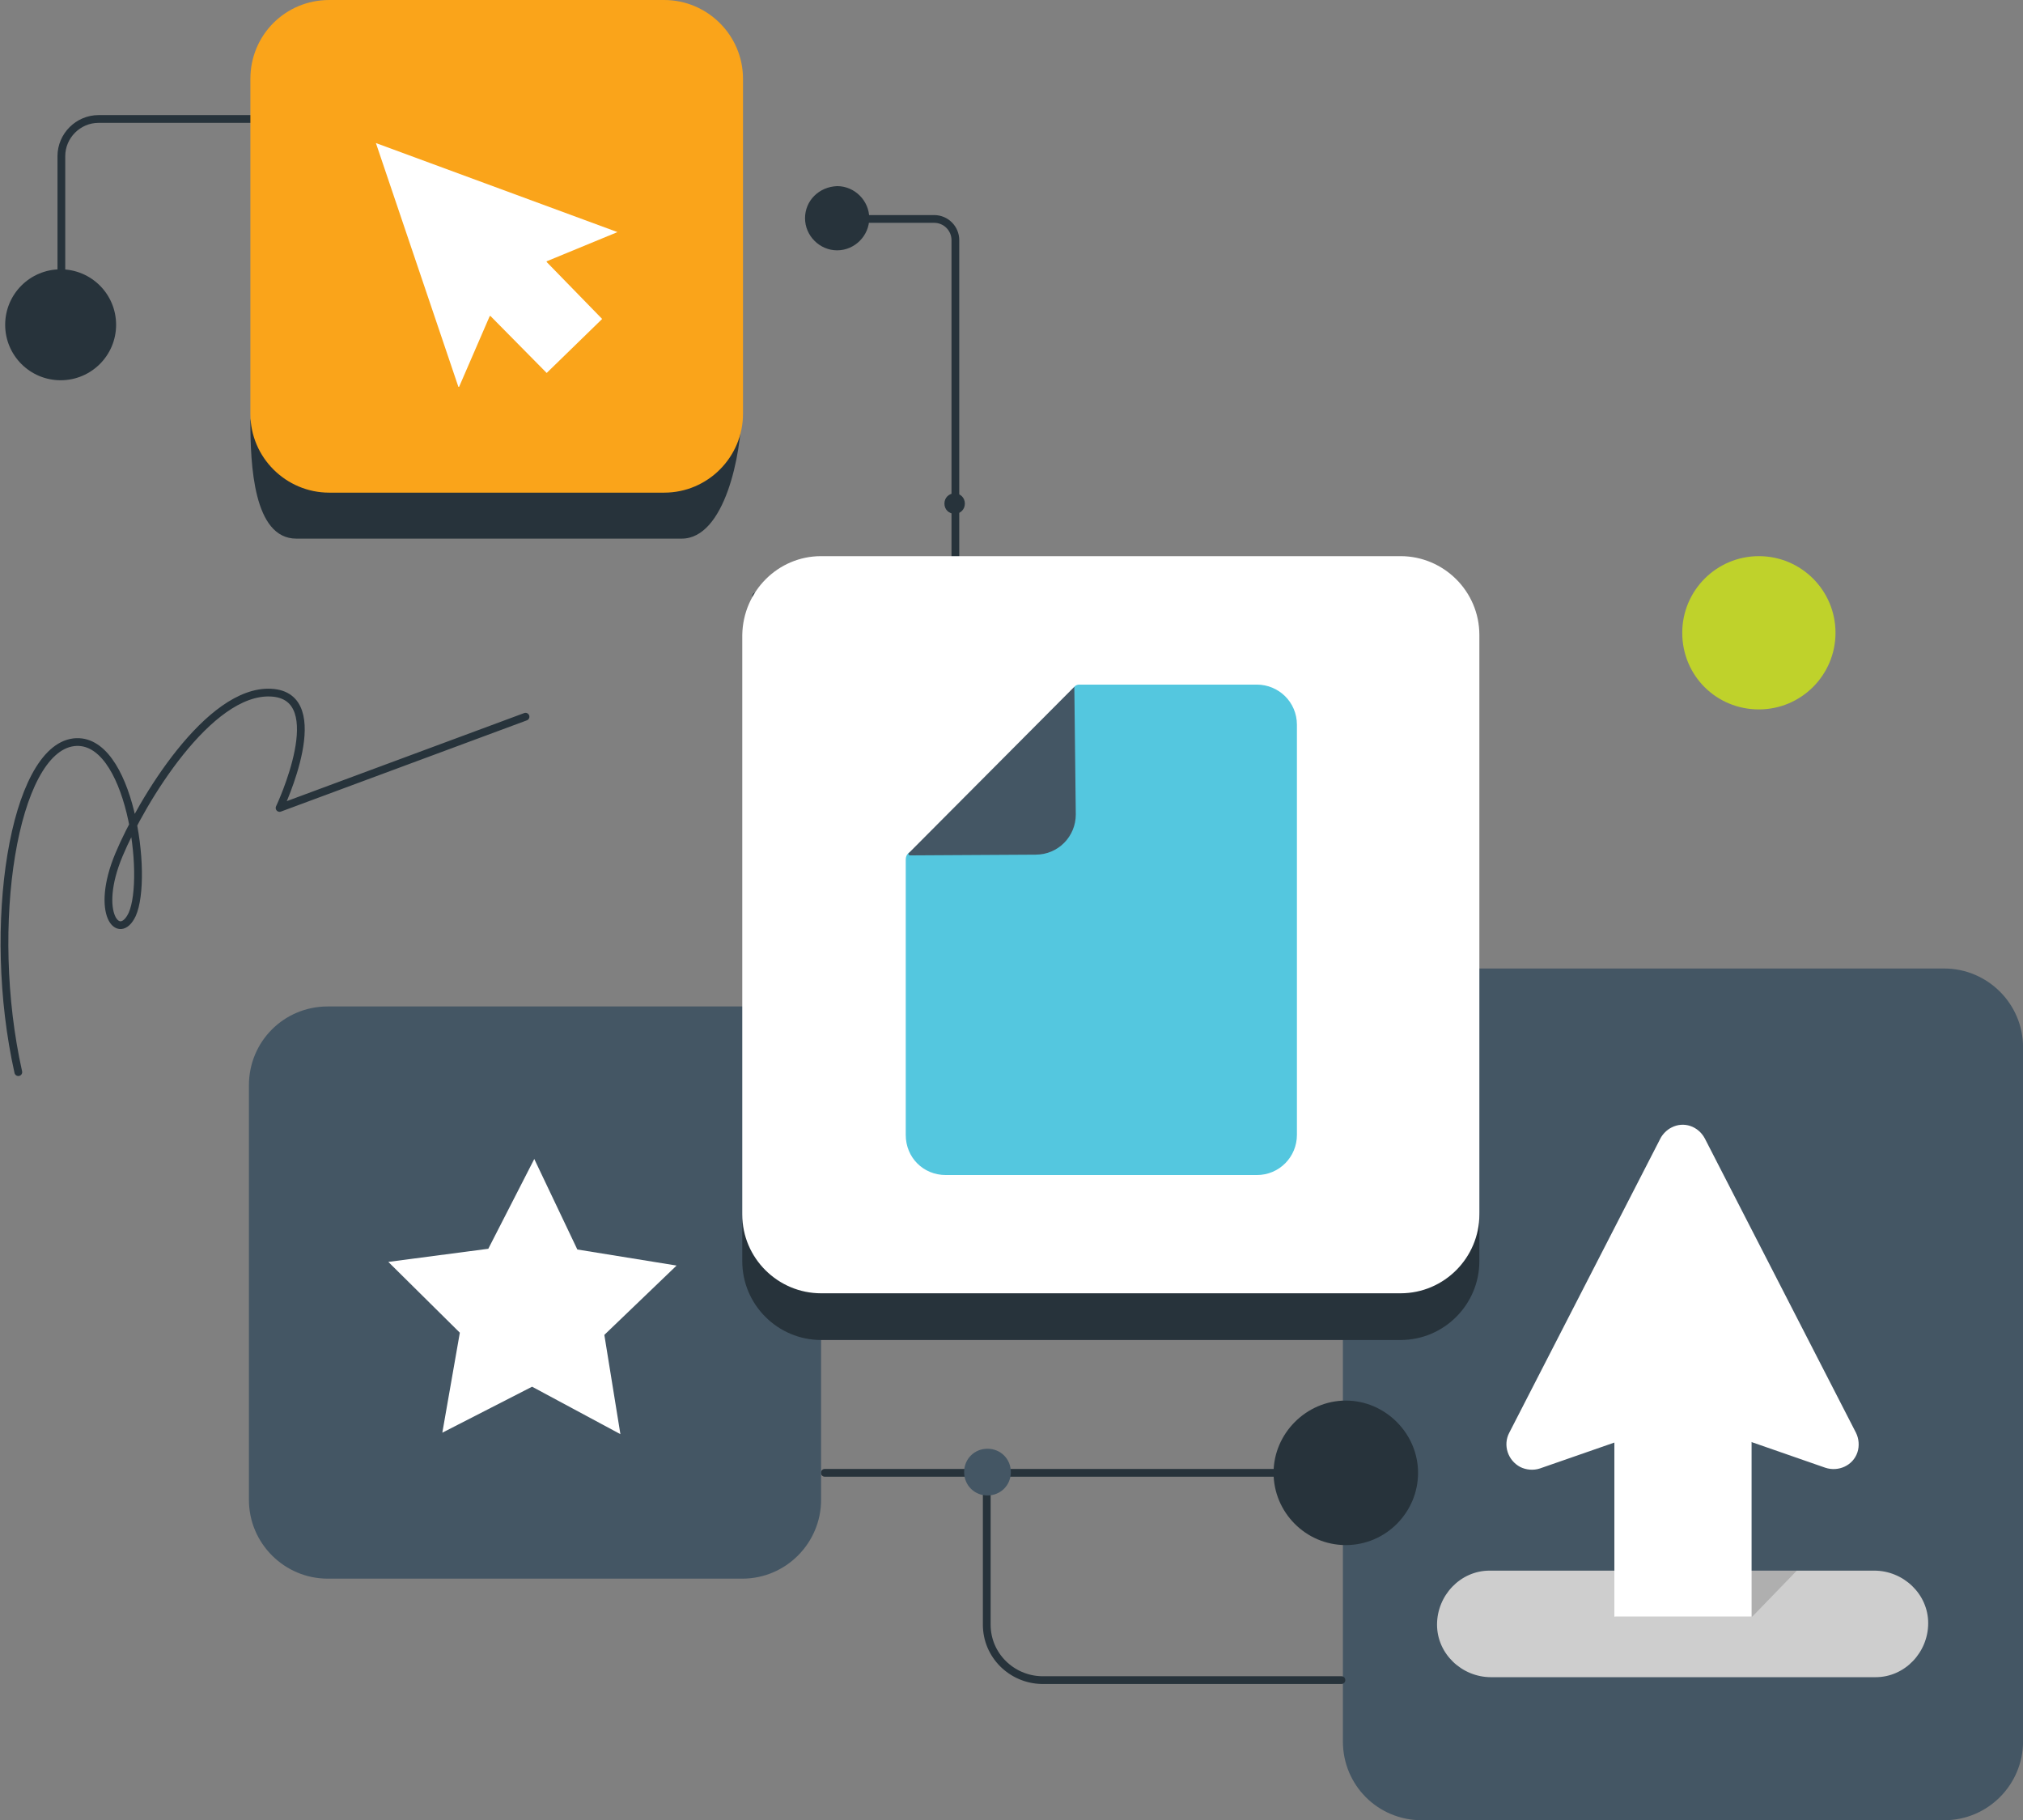
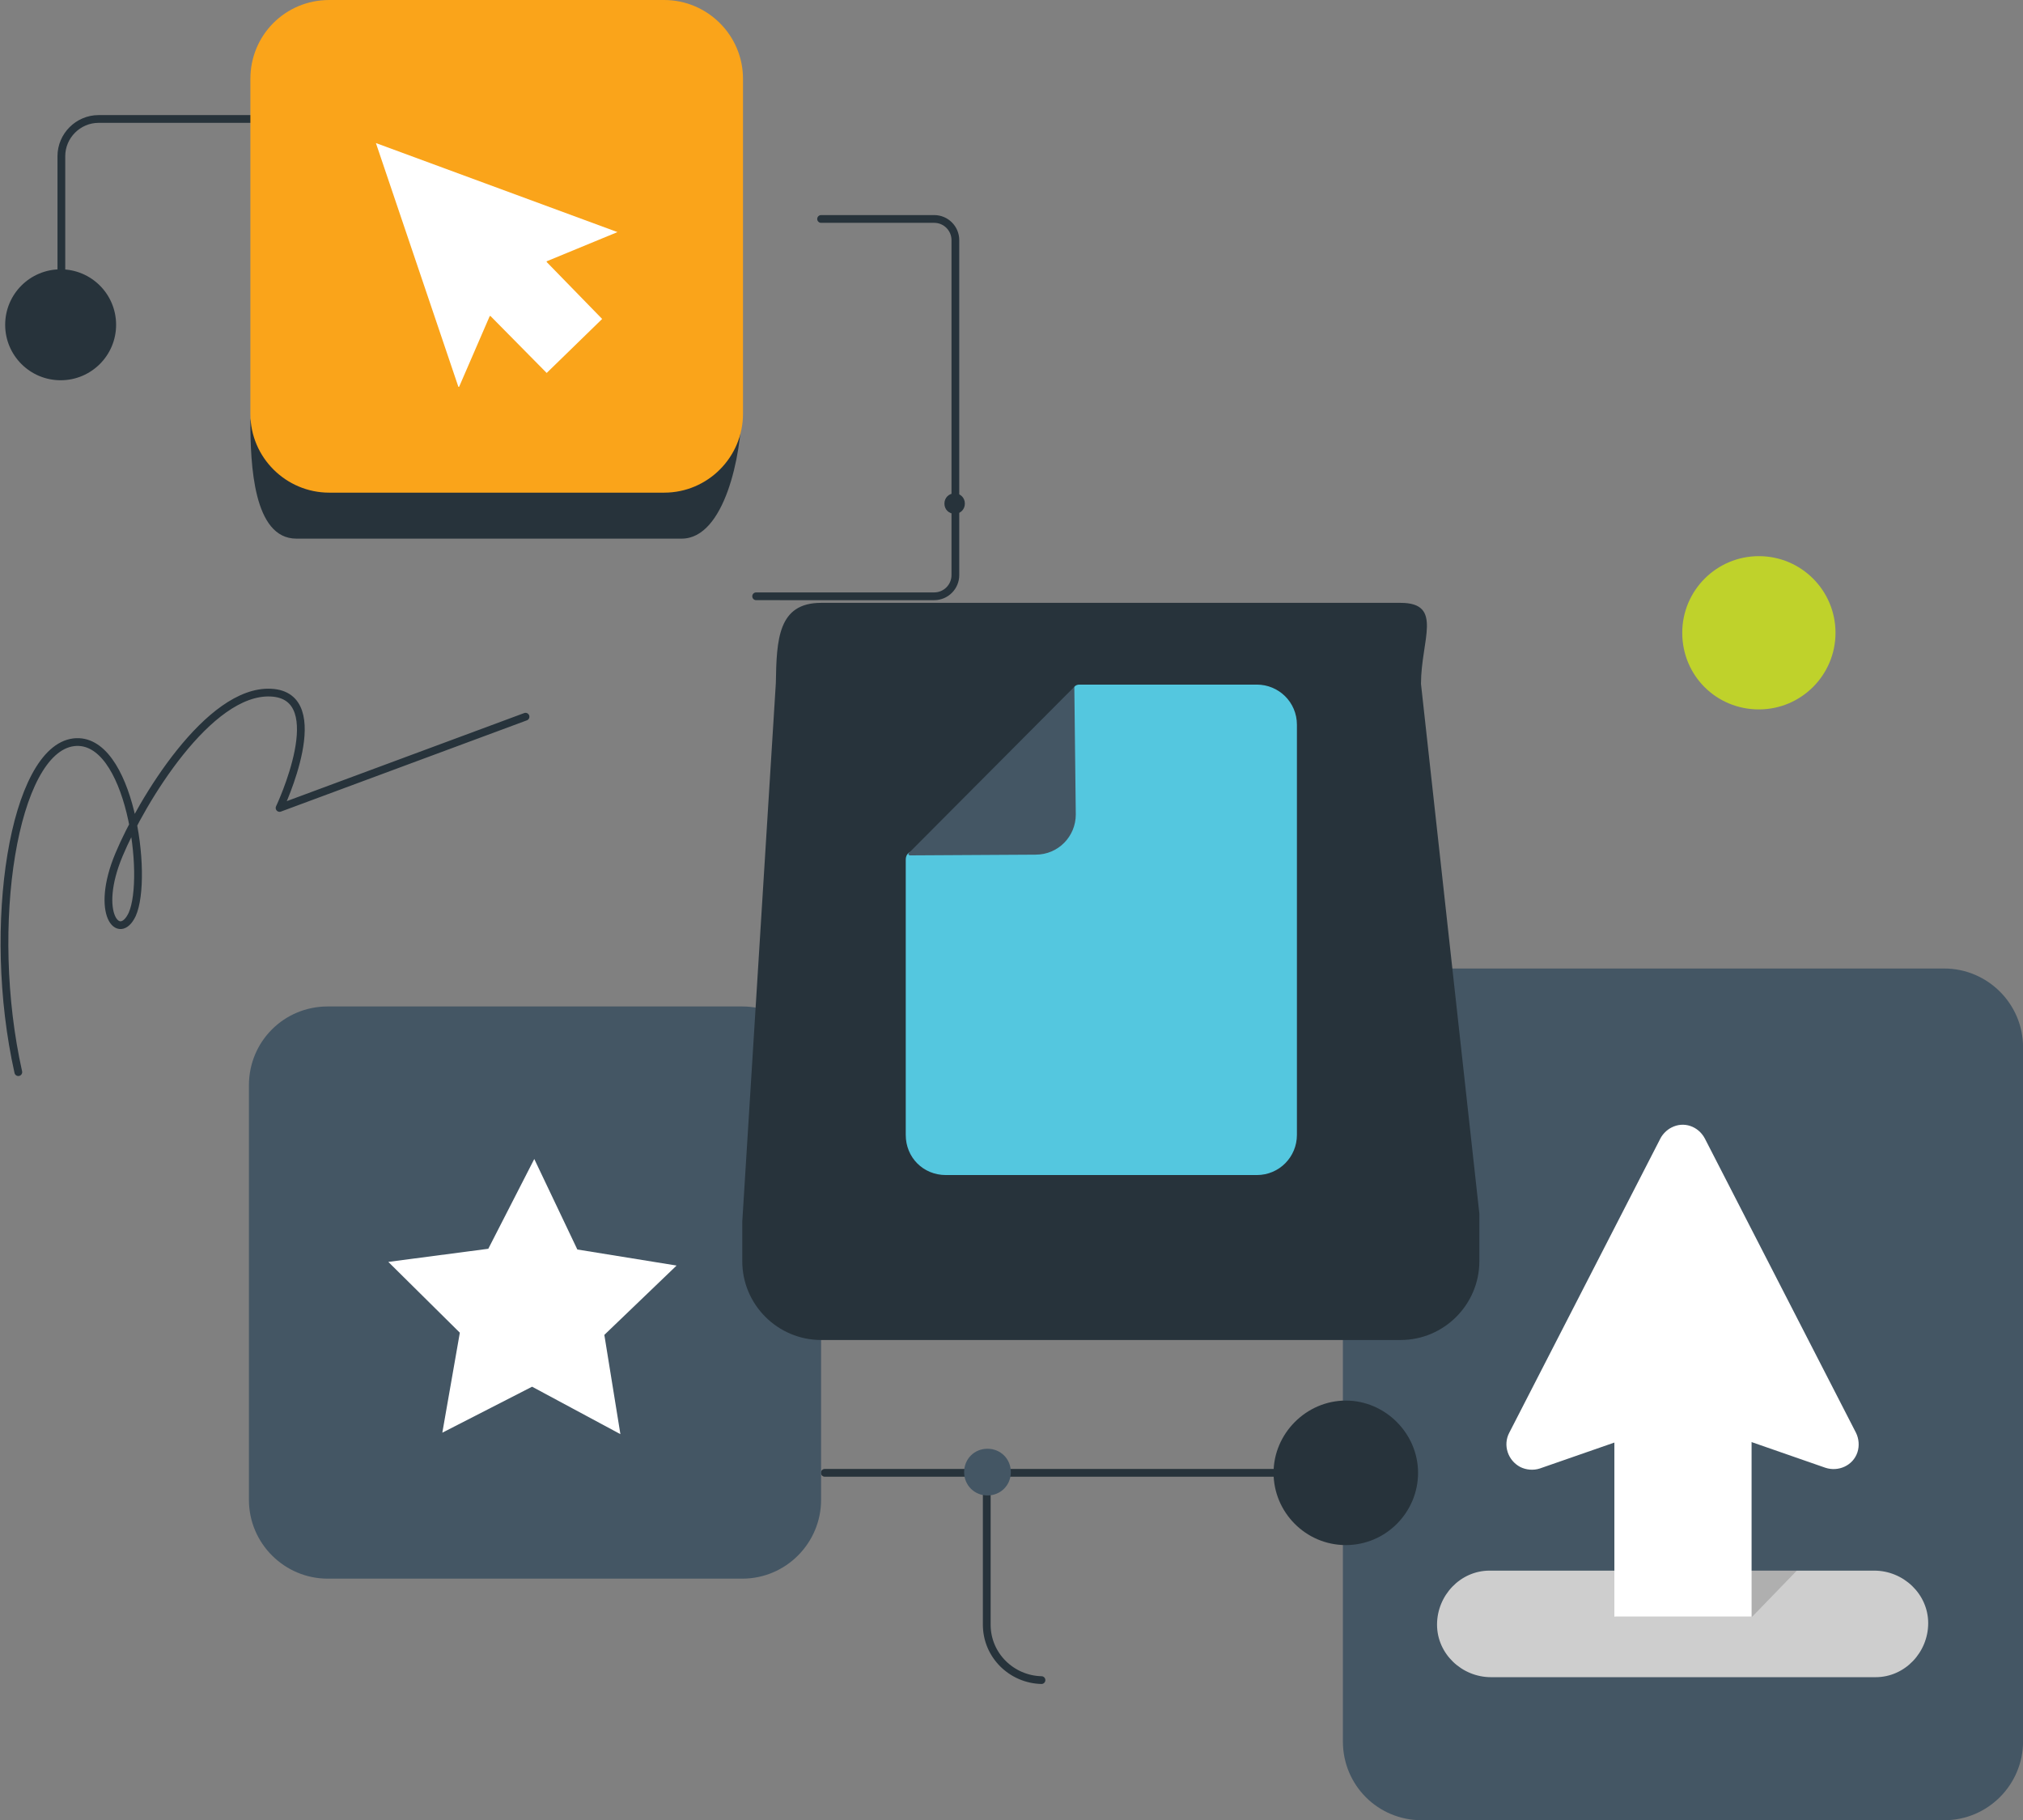
<svg xmlns="http://www.w3.org/2000/svg" version="1.1" id="Layer_1" x="0px" y="0px" viewBox="0 0 277.2 249.4" style="enable-background:new 0 0 277.2 249.4;" xml:space="preserve">
  <rect x="0" y="0" width="277.2" height="249.4" fill="#808080" stroke="none" />
  <style type="text/css">
	.st0{fill:#445664;}
	.st1{fill:none;stroke:#27333B;stroke-width:1.063;stroke-linecap:round;stroke-linejoin:round;}
	.st2{fill:#27333B;}
	.st3{fill:#CECECE;}
	.st4{opacity:0.2;fill:#363636;enable-background:new    ;}
	.st5{fill:#FFFFFF;}
	.st6{fill:#BFD22B;}
	.st7{fill:#FAA41A;}
	.st8{fill:#54C7DF;}
</style>
  <g id="SVG_Illustration" transform="translate(-75.391 -30.199)">
    <g id="Remaining_Illustration_Paths">
      <g id="Group_773">
        <path id="Path_352" class="st0" d="M259.4,268.8v-95.1c0-5.9,4.8-10.8,10.8-10.8h71.6c5.9,0,10.8,4.8,10.8,10.8v95.1     c0,5.9-4.8,10.8-10.8,10.8h-71.6C264.2,279.6,259.4,274.8,259.4,268.8z" />
      </g>
      <g id="Group_774">
        <path id="Path_353" class="st1" d="M188.4,232h77.9" />
        <path id="Path_354" class="st2" d="M259.8,241.9c5.5,0,9.9-4.5,9.9-9.9s-4.5-9.9-9.9-9.9s-9.9,4.5-9.9,9.9     S254.3,241.9,259.8,241.9L259.8,241.9z" />
      </g>
      <g id="Group_775">
-         <path id="Path_355" class="st1" d="M210.6,232v20.8c0,4.2,3.4,7.5,7.5,7.6c0,0,0,0,0,0h41.1" />
+         <path id="Path_355" class="st1" d="M210.6,232v20.8c0,4.2,3.4,7.5,7.5,7.6c0,0,0,0,0,0" />
        <path id="Path_356" class="st0" d="M210.7,235.1c1.8,0,3.2-1.4,3.2-3.2c0-1.8-1.4-3.2-3.2-3.2c-1.8,0-3.2,1.4-3.2,3.2     c0,0,0,0,0,0C207.5,233.7,208.9,235.1,210.7,235.1z" />
      </g>
      <g id="Group_776">
        <path id="Path_357" class="st0" d="M120.3,168.1h56.8c5.9,0,10.8,4.8,10.8,10.8v56.8c0,5.9-4.8,10.8-10.8,10.8h-56.8     c-5.9,0-10.8-4.8-10.8-10.8v-56.8C109.5,172.9,114.3,168.1,120.3,168.1C120.3,168.1,120.3,168.1,120.3,168.1z" />
      </g>
      <g id="Group_777">
        <path id="Path_358" class="st3" d="M279.7,245.4h52.5c4,0,7.4,3.2,7.4,7.2c0,4-3.2,7.4-7.2,7.4c-0.1,0-0.1,0-0.2,0h-52.5     c-4,0-7.4-3.2-7.4-7.2c0-4,3.2-7.4,7.2-7.4C279.6,245.4,279.6,245.4,279.7,245.4L279.7,245.4z" />
        <path id="Path_359" class="st4" d="M302.8,245.4h18.8l-6.1,6.3h-18.8L302.8,245.4z" />
        <path id="Path_360" class="st5" d="M315.4,218.9h-18.8v32.8h18.8L315.4,218.9z" />
        <path id="Path_361" class="st5" d="M307.1,224.9l18.4,6.4c1.8,0.6,3.8-0.3,4.4-2.1c0.3-0.9,0.2-1.9-0.2-2.7l-20.7-40.3     c-0.9-1.7-2.9-2.4-4.6-1.5c0,0,0,0,0,0c-0.6,0.3-1.2,0.9-1.5,1.5l-20.7,40.3c-0.9,1.7-0.2,3.8,1.5,4.7c0.8,0.4,1.8,0.5,2.7,0.2     l18.4-6.4C305.6,224.7,306.4,224.7,307.1,224.9z" />
      </g>
      <g id="Group_778">
        <path id="Path_362" class="st5" d="M136,226.5l12.3-6.3l12.1,6.5l-2.2-13.6l9.9-9.5l-13.6-2.2l-5.9-12.4l-6.3,12.3l-13.7,1.8     l9.8,9.7L136,226.5z" />
      </g>
      <g id="Group_779">
        <path id="Path_363" class="st1" d="M187.9,60.2h15.5c1.6,0,2.9,1.3,2.9,2.9c0,0,0,0,0,0v45.9c0,1.6-1.3,2.9-2.9,2.9c0,0,0,0,0,0     H179" />
-         <path id="Path_364" class="st2" d="M185.7,60.1c0,2.4,2,4.4,4.4,4.4c2.4,0,4.4-2,4.4-4.4c0-2.4-2-4.4-4.4-4.4c0,0,0,0,0,0     C187.6,55.8,185.7,57.7,185.7,60.1z" />
        <path id="Path_365" class="st2" d="M204.8,99.2c0,0.8,0.6,1.4,1.4,1.4c0.8,0,1.4-0.6,1.4-1.4c0-0.8-0.6-1.4-1.4-1.4     C205.4,97.8,204.8,98.4,204.8,99.2z" />
      </g>
      <g id="Group_780">
        <path id="Path_366" class="st2" d="M187.9,112.8h79.4c5.9,0,2.8,5.1,2.8,11.1l8,72.6v6.5c0,5.9-4.8,10.8-10.8,10.8h-79.4     c-5.9,0-10.8-4.8-10.8-10.8v-5.4l4.6-73.8C181.8,117.8,182,112.8,187.9,112.8z" />
-         <path id="Path_367" class="st5" d="M187.9,106.4h79.4c5.9,0,10.8,4.8,10.8,10.8v79.4c0,5.9-4.8,10.8-10.8,10.8h-79.4     c-5.9,0-10.8-4.8-10.8-10.8v-79.4C177.2,111.2,182,106.4,187.9,106.4C187.9,106.4,187.9,106.4,187.9,106.4z" />
      </g>
      <g id="Group_781">
        <path id="Path_368" class="st1" d="M77.9,177.1c-4.5-20.1-0.6-44.2,7.6-45.2c7.7-0.9,10.3,18.5,8,23.6c-1.8,3.8-5.2-0.1-1.8-8.2     c3.1-7.4,12.3-22.6,20.8-22.2s1.2,15.8,1.2,15.8l33.7-12.5" />
      </g>
      <g id="Group_782">
        <path id="Path_369" class="st6" d="M316.4,127.4c5.8,0,10.5-4.7,10.5-10.5s-4.7-10.5-10.5-10.5c-5.8,0-10.5,4.7-10.5,10.5     c0,0,0,0,0,0C305.9,122.8,310.6,127.4,316.4,127.4z" />
      </g>
      <g id="Group_783">
        <path id="Path_370" class="st1" d="M83.8,78.5V51.6c0-2.8,2.3-5.1,5.1-5.1c0,0,0,0,0,0h79.8c2.8,0,5.1,2.3,5.1,5.1c0,0,0,0,0,0     v42.4" />
        <path id="Path_371" class="st2" d="M83.7,82.3c4.2,0,7.6-3.4,7.6-7.6c0-4.2-3.4-7.6-7.6-7.6c-4.2,0-7.6,3.4-7.6,7.6c0,0,0,0,0,0     C76.1,78.9,79.5,82.3,83.7,82.3C83.7,82.3,83.7,82.3,83.7,82.3z" />
        <path id="Path_372" class="st2" d="M151.5,49.1c1.4,0,2.4-1.1,2.4-2.4s-1.1-2.4-2.4-2.4s-2.4,1.1-2.4,2.4l0,0     C149,48,150.1,49.1,151.5,49.1z" />
      </g>
      <g id="Group_785">
        <path id="Path_375" class="st2" d="M120.5,36.7h45.9c5.9,0-1,6.6-1,12.6L177,86.5c0,5.9-2.3,17.5-8.2,17.5H116     c-5.9,0-6.3-10.2-6.3-16.1l6.9-39.2C116.6,42.8,114.5,36.7,120.5,36.7z" />
        <path id="KEEP_THIS_ORANGE" class="st7" d="M120.5,30.2h45.9c5.9,0,10.8,4.8,10.8,10.8v45.9c0,5.9-4.8,10.8-10.8,10.8h-45.9     c-5.9,0-10.8-4.8-10.8-10.8V41C109.7,35,114.5,30.2,120.5,30.2C120.5,30.2,120.5,30.2,120.5,30.2z" />
        <path id="Path_376" class="st5" d="M160,62l-33.1-12.2c0,0-0.1,0,0,0l11.3,33.4c0,0,0,0,0.1,0l4.2-9.7c0,0,0,0,0.1,0l7.7,7.8h0     l7.6-7.4v0l-7.6-7.8V66L160,62C160,62.1,160,62,160,62z" />
      </g>
    </g>
    <g id="Color_Change_Group">
      <path id="_CHANGE_THIS_COLOR_TO_MATCH_THE_TEXT_" class="st8" d="M205,191.2h42.6c3.1,0,5.5-2.5,5.5-5.5v-56.2    c0-3.1-2.5-5.5-5.5-5.5h-24.3c-0.4,0-0.7,0.2-0.8,0.5l-7,16.7l-15.3,5.7c-0.5,0.2-0.7,0.6-0.7,1.1v37.7    C199.5,188.8,201.9,191.2,205,191.2C205,191.2,205,191.2,205,191.2z" />
      <path id="Path_374" class="st0" d="M199.9,147.1c-0.1,0.1,0,0.3,0.2,0.3l17.2-0.1c3.1,0,5.5-2.5,5.5-5.5l-0.2-17.5L199.9,147.1z" />
    </g>
  </g>
</svg>